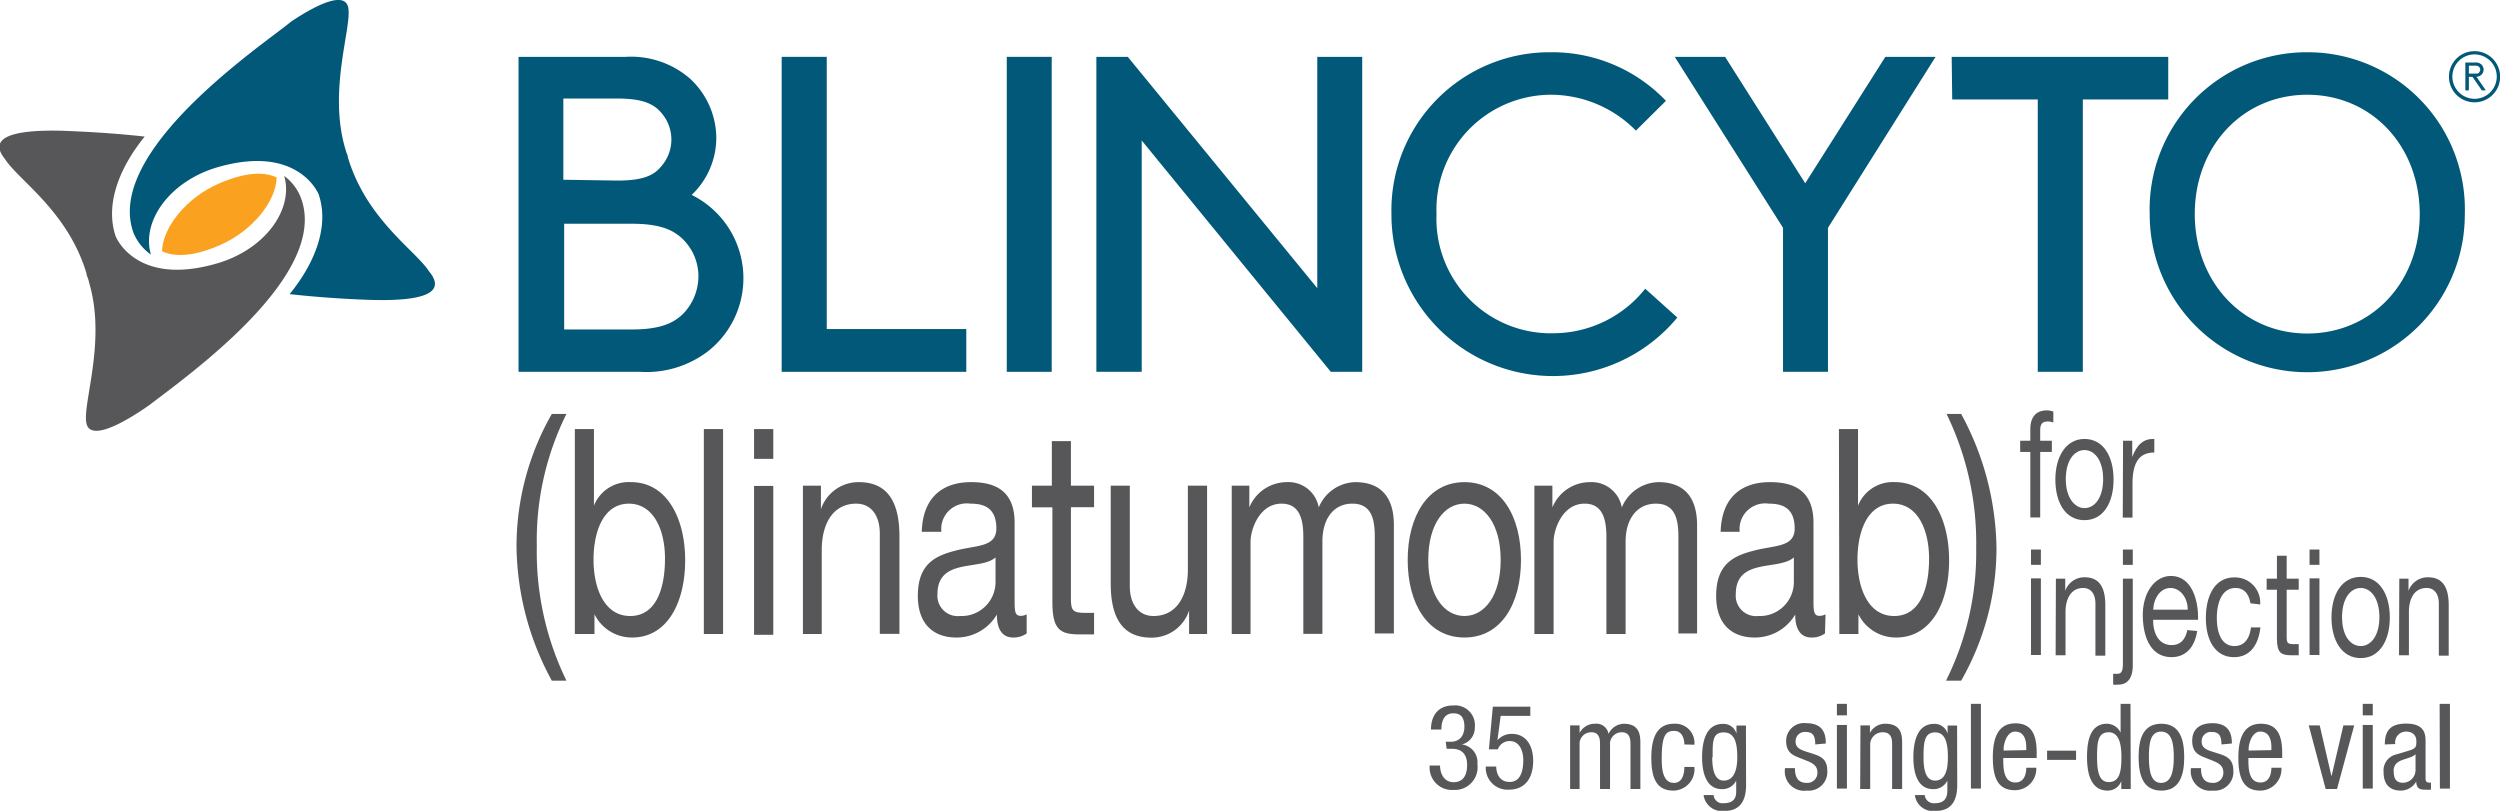
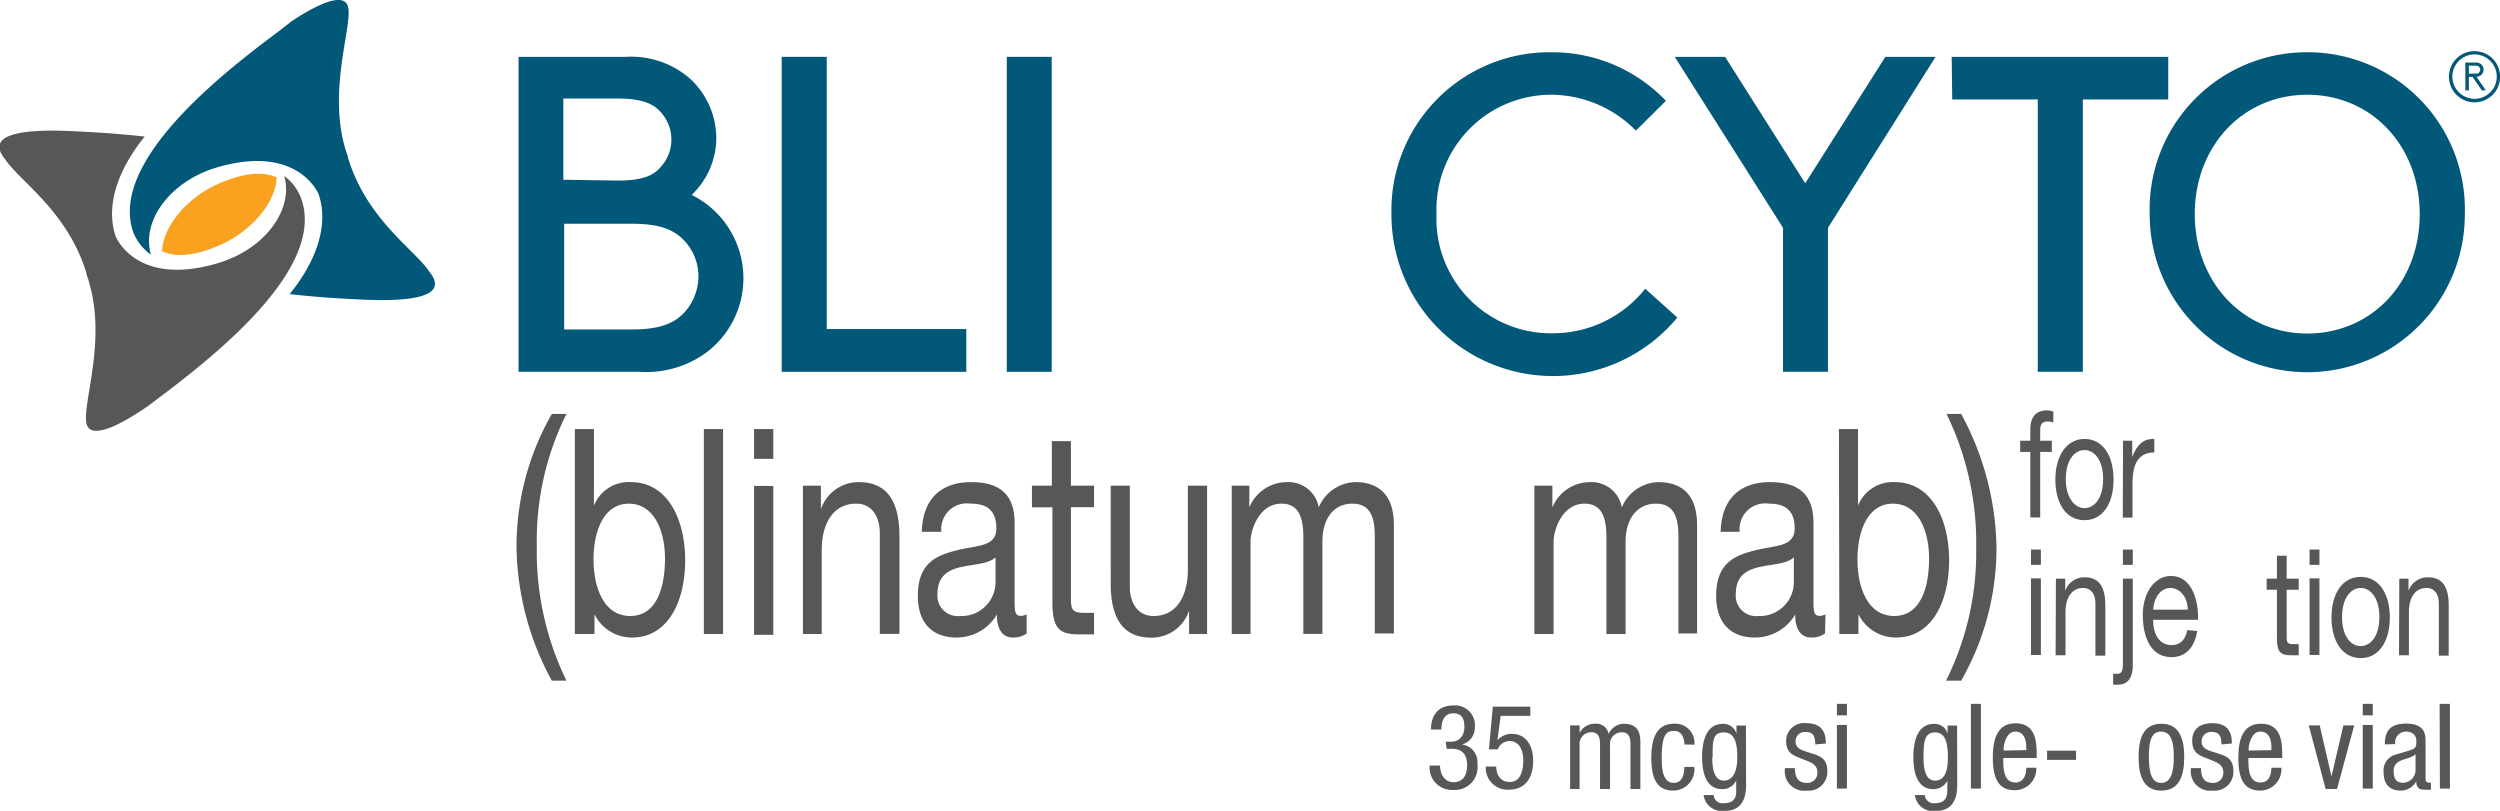
<svg xmlns="http://www.w3.org/2000/svg" viewBox="0 0 184.7 59.9">
  <defs>
    <style>.cls-1{fill:#575659;}.cls-2{fill:#025878;}.cls-3{fill:#faa21f;}</style>
  </defs>
  <g id="Layer_2" data-name="Layer 2">
    <g id="Layer_1-2" data-name="Layer 1">
      <path class="cls-1" d="M40.77,50.29a21.14,21.14,0,0,1-2.61-9.93,19.73,19.73,0,0,1,2.61-9.78h1.08a21,21,0,0,0-2.19,9.78,21.71,21.71,0,0,0,2.19,9.93Z" />
      <path class="cls-1" d="M42.47,31.7h1.41v5.66h0a2.76,2.76,0,0,1,2.74-1.74c2.65,0,4,2.67,4,5.77s-1.3,5.71-3.92,5.71a3.08,3.08,0,0,1-2.78-1.72h0v1.46H42.47Zm4,5.51c-1.91,0-2.62,2.1-2.62,4.14s.76,4.16,2.71,4.16,2.57-2.1,2.57-4.24S48.28,37.21,46.45,37.21Z" />
      <path class="cls-1" d="M52,31.7h1.42V46.84H52Z" />
      <path class="cls-1" d="M57.13,33.9H55.71V31.7h1.42Zm-1.42,2h1.42v11H55.71Z" />
      <path class="cls-1" d="M59.32,35.88h1.33v1.74h0a2.93,2.93,0,0,1,2.8-2c2.26,0,3,1.66,3,4v7.21H65V39.42c0-1.36-.66-2.21-1.74-2.21-1.71,0-2.55,1.47-2.55,3.44v6.19H59.32Z" />
      <path class="cls-1" d="M75.85,46.8a1.67,1.67,0,0,1-1,.3c-.73,0-1.2-.51-1.2-1.7a3.45,3.45,0,0,1-3,1.7c-1.56,0-2.84-.87-2.84-3.08,0-2.48,1.44-3,2.9-3.37s2.9-.23,2.9-1.61c0-1.59-1-1.83-1.91-1.83a1.89,1.89,0,0,0-2.15,2.08H68.1c.08-2.71,1.71-3.67,3.64-3.67,1.54,0,3.22.45,3.22,3v5.65c0,.85,0,1.23.45,1.23a1.06,1.06,0,0,0,.44-.11Zm-2.3-5.62c-1.1,1-4.29,0-4.29,2.72a1.5,1.5,0,0,0,1.66,1.61A2.51,2.51,0,0,0,73.55,43Z" />
      <path class="cls-1" d="M79.12,35.88h1.71v1.59H79.12v6.81c0,.85.18,1,1.06,1h.65v1.59H79.75c-1.46,0-2-.38-2-2.39v-7H76.24V35.88h1.47V32.59h1.41Z" />
      <path class="cls-1" d="M89.18,46.84H87.85V45.11h0a2.91,2.91,0,0,1-2.79,2c-2.26,0-3-1.66-3-4V35.88h1.41V43.3c0,1.36.67,2.21,1.75,2.21,1.71,0,2.54-1.47,2.54-3.44V35.88h1.42Z" />
      <path class="cls-1" d="M91,35.88H92.3v1.61h0a3,3,0,0,1,2.77-1.87,2.27,2.27,0,0,1,2.36,1.87,3,3,0,0,1,2.69-1.87c1.72,0,2.86.91,2.86,3.18v8h-1.41V39.65c0-1.36-.28-2.44-1.66-2.44S97.7,38.32,97.7,40v6.83H96.29V39.65c0-1.42-.35-2.44-1.61-2.44-1.66,0-2.29,1.95-2.29,2.8v6.83H91Z" />
-       <path class="cls-1" d="M108.19,35.62c2.73,0,4.18,2.53,4.18,5.75s-1.45,5.73-4.18,5.73S104,44.57,104,41.37,105.47,35.62,108.19,35.62Zm0,9.89c1.48,0,2.68-1.49,2.68-4.14s-1.2-4.16-2.68-4.16-2.67,1.51-2.67,4.16S106.71,45.51,108.19,45.51Z" />
      <path class="cls-1" d="M113.36,35.88h1.33v1.61h0a3,3,0,0,1,2.77-1.87,2.27,2.27,0,0,1,2.36,1.87,3,3,0,0,1,2.7-1.87c1.71,0,2.86.91,2.86,3.18v8H124V39.65c0-1.36-.28-2.44-1.66-2.44s-2.24,1.11-2.24,2.8v6.83h-1.42V39.65c0-1.42-.35-2.44-1.61-2.44-1.66,0-2.29,1.95-2.29,2.8v6.83h-1.42Z" />
      <path class="cls-1" d="M134.83,46.8a1.67,1.67,0,0,1-1,.3c-.73,0-1.2-.51-1.2-1.7a3.45,3.45,0,0,1-3,1.7c-1.56,0-2.84-.87-2.84-3.08,0-2.48,1.44-3,2.91-3.37s2.89-.23,2.89-1.61c0-1.59-1-1.83-1.91-1.83a1.89,1.89,0,0,0-2.15,2.08h-1.41c.08-2.71,1.71-3.67,3.64-3.67,1.55,0,3.22.45,3.22,3v5.65c0,.85,0,1.23.45,1.23a1.06,1.06,0,0,0,.44-.11Zm-2.3-5.62c-1.1,1-4.29,0-4.29,2.72a1.5,1.5,0,0,0,1.66,1.61A2.51,2.51,0,0,0,132.53,43Z" />
      <path class="cls-1" d="M135.86,31.7h1.41v5.66h0A2.76,2.76,0,0,1,140,35.62c2.65,0,4,2.67,4,5.77s-1.3,5.71-3.92,5.71a3.08,3.08,0,0,1-2.78-1.72h0v1.46h-1.41Zm4,5.51c-1.92,0-2.63,2.1-2.63,4.14s.76,4.16,2.71,4.16,2.58-2.1,2.58-4.24S141.67,37.21,139.85,37.21Z" />
      <path class="cls-1" d="M143.77,50.29A21.12,21.12,0,0,0,146,40.51a21.71,21.71,0,0,0-2.19-9.93h1.08a21.26,21.26,0,0,1,2.61,9.93,19.73,19.73,0,0,1-2.61,9.78Z" />
      <path class="cls-1" d="M150,33.39h-.75v-.83H150v-.84c0-.92.43-1.4,1.23-1.4a1.35,1.35,0,0,1,.47.09v.81a1,1,0,0,0-.41-.08c-.36,0-.56.14-.56.64v.78h.86v.83h-.86v4.84H150Z" />
      <path class="cls-1" d="M154,32.43c1.41,0,2.15,1.31,2.15,3s-.74,3-2.15,3-2.15-1.31-2.15-3S152.63,32.43,154,32.43Zm0,5.11c.76,0,1.38-.77,1.38-2.14s-.62-2.15-1.38-2.15-1.38.78-1.38,2.15S153.28,37.54,154,37.54Z" />
      <path class="cls-1" d="M156.85,32.56h.68v1.2h0c.35-.92.84-1.36,1.63-1.33v1c-1.18,0-1.61.84-1.61,2.29v2.52h-.72Z" />
      <path class="cls-1" d="M150.78,41.73h-.73V40.6h.73Zm-.73,1h.73v5.66h-.73Z" />
      <path class="cls-1" d="M151.89,42.75h.69v.9h0a1.49,1.49,0,0,1,1.44-1c1.16,0,1.52.86,1.52,2.07v3.72h-.73V44.58c0-.7-.34-1.14-.9-1.14-.88,0-1.31.76-1.31,1.78v3.19h-.73Z" />
      <path class="cls-1" d="M157.57,49.14c0,1-.42,1.44-1.07,1.44a1.64,1.64,0,0,1-.38,0v-.8l.15,0h.15c.32,0,.42-.2.42-.78V42.75h.73Zm0-7.41h-.73V40.6h.73Z" />
      <path class="cls-1" d="M162.33,46.62c-.2,1.26-.89,1.93-1.9,1.93-1.41,0-2.08-1.26-2.12-3s.87-3,2.08-3c1.57,0,2.05,1.87,2,3.24h-3.32c0,1,.41,1.87,1.38,1.87.61,0,1-.37,1.15-1.11Zm-.7-1.58c0-.88-.55-1.6-1.28-1.6s-1.23.73-1.27,1.6Z" />
-       <path class="cls-1" d="M166.26,44.57c-.11-.71-.49-1.13-1.1-1.13-1,0-1.38,1.08-1.38,2.22s.37,2.07,1.3,2.07c.71,0,1.12-.52,1.22-1.38H167c-.16,1.39-.83,2.2-1.95,2.2-1.36,0-2.08-1.2-2.08-2.89s.69-3,2.09-3a1.86,1.86,0,0,1,1.92,2Z" />
      <path class="cls-1" d="M168.94,42.75h.89v.82h-.89v3.52c0,.44.1.5.55.5h.34v.82h-.56c-.75,0-1.05-.19-1.05-1.23V43.57h-.76v-.82h.76V41.06h.72Z" />
      <path class="cls-1" d="M171.36,41.73h-.73V40.6h.73Zm-.73,1h.73v5.66h-.73Z" />
      <path class="cls-1" d="M174.41,42.62c1.4,0,2.15,1.31,2.15,3s-.75,3-2.15,3-2.16-1.31-2.16-3S173,42.62,174.41,42.62Zm0,5.11c.76,0,1.38-.77,1.38-2.14s-.62-2.15-1.38-2.15-1.38.78-1.38,2.15S173.64,47.73,174.41,47.73Z" />
      <path class="cls-1" d="M177.26,42.75h.68v.9h0a1.51,1.51,0,0,1,1.44-1c1.17,0,1.53.86,1.53,2.07v3.72h-.73V44.58c0-.7-.34-1.14-.9-1.14-.89,0-1.31.76-1.31,1.78v3.19h-.73Z" />
      <path class="cls-2" d="M16.09,12.35c5.46-1.57,7.18,1.39,7.45,2,.79,2.31-.21,5-2.14,7.38,2.5.28,4.79.39,6.1.43,4.08.1,5.42-.63,4.2-2.11-1-1.55-4.63-3.84-6-8.43,0-.14-.09-.28-.13-.43l-.09-.3C24.26,6.61,26,2,25.73.58c-.2-1.16-2-.46-4.2,1L21,2C17.92,4.34,7.79,11.59,9.87,17.22a3.67,3.67,0,0,0,1.28,1.59C10.42,16.31,12.59,13.36,16.09,12.35Z" />
      <path class="cls-1" d="M16,19.47c-5.46,1.58-7.18-1.38-7.45-2-.79-2.31.21-5,2.14-7.38-2.5-.28-4.79-.38-6.1-.43-4.08-.1-5.42.64-4.2,2.12,1,1.55,4.63,3.84,6,8.42,0,.15.09.29.13.43s.06.21.08.31c1.25,4.28-.5,8.84-.22,10.3.2,1.17,2,.47,4.2-1l.49-.34c3.13-2.39,13.25-9.63,11.17-15.26A3.61,3.61,0,0,0,21,13C21.71,15.51,19.54,18.46,16,19.47Z" />
      <path class="cls-3" d="M16.17,13.56c-2.43,1.06-4.15,3.25-4.2,5,.8.38,2.13.49,4.28-.45,2.42-1.06,4.15-3.24,4.19-5C19.64,12.73,18.32,12.63,16.17,13.56Z" />
      <path class="cls-2" d="M38.31,27.47V4.2h7.91A6.63,6.63,0,0,1,51,5.83a6,6,0,0,1,1.92,4.42,5.82,5.82,0,0,1-1.82,4.15,6.87,6.87,0,0,1,1.26,11.51,7.49,7.49,0,0,1-5.09,1.56Zm7.31-14.13c1.86,0,2.66-.37,3.19-1a3,3,0,0,0,0-4.06c-.53-.6-1.33-1-3.19-1h-4v6Zm1.06,11c2.1,0,3.1-.46,3.83-1.2a4,4,0,0,0,1.09-2.72,3.86,3.86,0,0,0-1.09-2.69c-.73-.74-1.73-1.2-3.83-1.2h-5v7.81Z" />
      <path class="cls-2" d="M61.08,24.31H71.39v3.16H57.75V4.2h3.33Z" />
      <path class="cls-2" d="M74.38,4.2H77.7V27.47H74.38Z" />
-       <path class="cls-2" d="M84.35,10.38V27.47H81V4.2h2.32l14,17.09V4.2h3.32V27.47H98.32Z" />
      <path class="cls-2" d="M114.57,3.86a11.6,11.6,0,0,1,8.51,3.59l-2.22,2.2A8.83,8.83,0,0,0,114.57,7a8.48,8.48,0,0,0-8.44,8.81,8.46,8.46,0,0,0,8.74,8.81,8.7,8.7,0,0,0,6.68-3.29l2.37,2.13a11.93,11.93,0,0,1-21.12-7.65A11.68,11.68,0,0,1,114.57,3.86Z" />
      <path class="cls-2" d="M135.05,16.83V27.47h-3.32V16.83l-8-12.63h3.72l5.92,9.34,5.92-9.34H143Z" />
      <path class="cls-2" d="M144.19,4.2h16V7.35h-6.31V27.47h-3.33V7.35h-6.32Z" />
      <path class="cls-2" d="M170.46,3.86a11.61,11.61,0,0,1,11.64,12,11.64,11.64,0,1,1-23.28,0A11.61,11.61,0,0,1,170.46,3.86Zm0,20.78c4.75,0,8.31-3.75,8.31-8.81S175.21,7,170.46,7s-8.31,3.79-8.31,8.81S165.71,24.64,170.46,24.64Z" />
      <path class="cls-1" d="M106.81,54.8h.38c.66,0,1-.48,1-1.1s-.21-1-.81-1c-.8,0-.89.76-.89,1.2h-.77c0-1,.5-1.78,1.65-1.78a1.46,1.46,0,0,1,1.59,1.61A1.27,1.27,0,0,1,108,55v0a1.32,1.32,0,0,1,1.15,1.45,1.68,1.68,0,0,1-1.77,1.91,1.65,1.65,0,0,1-1.76-1.72v-.08h.77c0,.57.29,1.23,1,1.23.46,0,1-.23,1-1.28,0-.74-.35-1.19-1.12-1.19h-.39Z" />
      <path class="cls-1" d="M110.29,52.21h2.77v.68h-2.19l-.24,1.8,0,0a1.38,1.38,0,0,1,1.08-.47c.94,0,1.56.74,1.56,2,0,1.15-.51,2.12-1.8,2.12a1.61,1.61,0,0,1-1.7-1.71h.77c0,.32.12,1.14,1,1.14s1-1,1-1.62-.25-1.4-1-1.4a.92.92,0,0,0-.88.61l-.66,0Z" />
      <path class="cls-1" d="M116,53.59h.7v.56h0a1.26,1.26,0,0,1,1.14-.68.91.91,0,0,1,1,.75,1.29,1.29,0,0,1,1.12-.75c1.23,0,1.23.93,1.23,1.49v3.33h-.73V55.05c0-.36,0-.95-.64-.95a.86.86,0,0,0-.87.95v3.24h-.74V55.05c0-.36,0-.95-.63-.95a.86.86,0,0,0-.88.95v3.24H116Z" />
      <path class="cls-1" d="M124.44,55c0-.45-.18-1-.75-1s-.92.23-.92,2c0,.6,0,1.84.9,1.84.63,0,.77-.67.77-1.18h.74a1.58,1.58,0,0,1-1.55,1.75c-1.15,0-1.63-.78-1.63-2.41,0-1.16.23-2.53,1.68-2.53a1.41,1.41,0,0,1,1.5,1.55Z" />
      <path class="cls-1" d="M129,58c0,1.41-.66,1.91-1.59,1.91a1.37,1.37,0,0,1-1.55-1.17h.74a.66.66,0,0,0,.75.6c1,0,.92-.73.92-1.06v-.61h0a1.12,1.12,0,0,1-1.06.63c-1.37,0-1.46-1.72-1.46-2.35,0-1.27.34-2.47,1.54-2.47a1,1,0,0,1,1,.72h0v-.6h.7Zm-2.5-2.05c0,.77.12,1.72.85,1.72s1-.75,1-1.72-.15-1.84-1-1.84S126.53,54.82,126.53,55.94Z" />
      <path class="cls-1" d="M134.11,55c0-.6-.15-.92-.69-.92a.68.68,0,0,0-.76.72c0,.56.58.66,1.16.85S135,56,135,56.94a1.38,1.38,0,0,1-1.51,1.47,1.43,1.43,0,0,1-1.61-1.66h.73c0,.57.15,1.09.88,1.09a.74.74,0,0,0,.78-.78c0-.63-.59-.77-1.15-1s-1.16-.37-1.16-1.33a1.32,1.32,0,0,1,1.5-1.3c1.37,0,1.43,1,1.43,1.5Z" />
      <path class="cls-1" d="M135.71,52h.74v.85h-.74Zm0,1.56h.74v4.7h-.74Z" />
-       <path class="cls-1" d="M137.45,53.59h.7v.56h0a1.27,1.27,0,0,1,1.14-.68c1.24,0,1.24.93,1.24,1.49v3.33h-.74V55.05c0-.36,0-.95-.69-.95a.91.91,0,0,0-.93.95v3.24h-.74Z" />
      <path class="cls-1" d="M144.6,58c0,1.41-.65,1.91-1.59,1.91a1.35,1.35,0,0,1-1.54-1.17h.73a.67.67,0,0,0,.76.6c.94,0,.91-.73.91-1.06v-.61h0a1.12,1.12,0,0,1-1.06.63c-1.37,0-1.45-1.72-1.45-2.35,0-1.27.34-2.47,1.53-2.47a1,1,0,0,1,1,.72h0v-.6h.7Zm-2.49-2.05c0,.77.11,1.72.85,1.72s.95-.75.95-1.72-.15-1.84-.94-1.84S142.11,54.82,142.11,55.94Z" />
      <path class="cls-1" d="M145.61,52h.74v6.26h-.74Z" />
      <path class="cls-1" d="M148,56c0,.73,0,1.81.9,1.81.7,0,.8-.73.8-1.09h.74a1.58,1.58,0,0,1-1.58,1.66c-1.16,0-1.63-.78-1.63-2.41,0-1.16.23-2.53,1.67-2.53s1.57,1.25,1.57,2.26V56Zm1.7-.58V55.2c0-.53-.16-1.15-.82-1.15s-.85,1-.85,1.23v.17Z" />
      <path class="cls-1" d="M151.24,55.46h2.14v.68h-2.14Z" />
-       <path class="cls-1" d="M157.42,58.29h-.7v-.58h0a1.07,1.07,0,0,1-1,.7c-1.11,0-1.53-1-1.53-2.47,0-1,.14-2.47,1.48-2.47a1.13,1.13,0,0,1,1,.66h0V52h.73Zm-1.63-.51c.8,0,.94-.76.94-1.84,0-.91-.15-1.84-.94-1.84s-.86.72-.86,1.84S155.11,57.78,155.79,57.78Z" />
      <path class="cls-1" d="M159.68,53.47c1.36,0,1.69,1.15,1.69,2.47s-.34,2.47-1.69,2.47S158,57.27,158,55.94,158.32,53.47,159.68,53.47Zm.92,2.47c0-1-.14-1.89-.94-1.89s-.9.88-.9,1.89.15,1.9.9,1.9S160.6,57,160.6,55.94Z" />
      <path class="cls-1" d="M164.12,55c0-.6-.16-.92-.69-.92a.68.68,0,0,0-.77.72c0,.56.58.66,1.16.85S165,56,165,56.94a1.38,1.38,0,0,1-1.52,1.47,1.44,1.44,0,0,1-1.61-1.66h.74c0,.57.15,1.09.87,1.09a.74.74,0,0,0,.78-.78c0-.63-.58-.77-1.14-1s-1.16-.37-1.16-1.33.68-1.3,1.5-1.3c1.36,0,1.43,1,1.43,1.5Z" />
      <path class="cls-1" d="M166.11,56c0,.73,0,1.81.9,1.81.7,0,.8-.73.8-1.09h.74A1.58,1.58,0,0,1,167,58.41c-1.16,0-1.63-.78-1.63-2.41,0-1.16.23-2.53,1.67-2.53s1.57,1.25,1.57,2.26V56Zm1.7-.58V55.2c0-.53-.16-1.15-.82-1.15s-.86,1-.86,1.23v.17Z" />
      <path class="cls-1" d="M170.57,53.59h.81l.87,3.77h0l.88-3.77h.8l-1.27,4.7h-.84Z" />
      <path class="cls-1" d="M174.56,52h.74v.85h-.74Zm0,1.56h.74v4.7h-.74Z" />
      <path class="cls-1" d="M176.19,55c0-1.06.46-1.54,1.58-1.54,1.43,0,1.43.86,1.43,1.35v2.62c0,.2,0,.38.23.38a.21.21,0,0,0,.17,0v.53a2.69,2.69,0,0,1-.43,0c-.27,0-.64,0-.66-.6h0a1.32,1.32,0,0,1-1.13.67c-.88,0-1.28-.52-1.28-1.36a1.21,1.21,0,0,1,.89-1.3l1-.3c.54-.16.53-.32.53-.71s-.26-.69-.75-.69a.8.8,0,0,0-.81.92v0Zm2.27.72c-.28.29-.92.34-1.25.56a.73.73,0,0,0-.36.74c0,.48.17.81.67.81a.94.94,0,0,0,.94-.9Z" />
      <path class="cls-1" d="M180.24,52H181v6.26h-.74Z" />
      <path class="cls-2" d="M182.82,3.78a1.89,1.89,0,1,1-1.89,1.88A1.88,1.88,0,0,1,182.82,3.78Zm0,3.52a1.64,1.64,0,1,0-1.64-1.64A1.65,1.65,0,0,0,182.82,7.3Zm.54-.62-.69-1h-.27v1h-.26V4.62h.71a.62.62,0,0,1,.48.15.53.53,0,0,1,.16.38.53.53,0,0,1-.53.52l.69,1Zm-.52-1.24c.2,0,.27,0,.33-.11a.27.27,0,0,0,.07-.18.32.32,0,0,0-.07-.19c-.06-.07-.13-.11-.33-.11h-.44v.59Z" />
    </g>
  </g>
</svg>